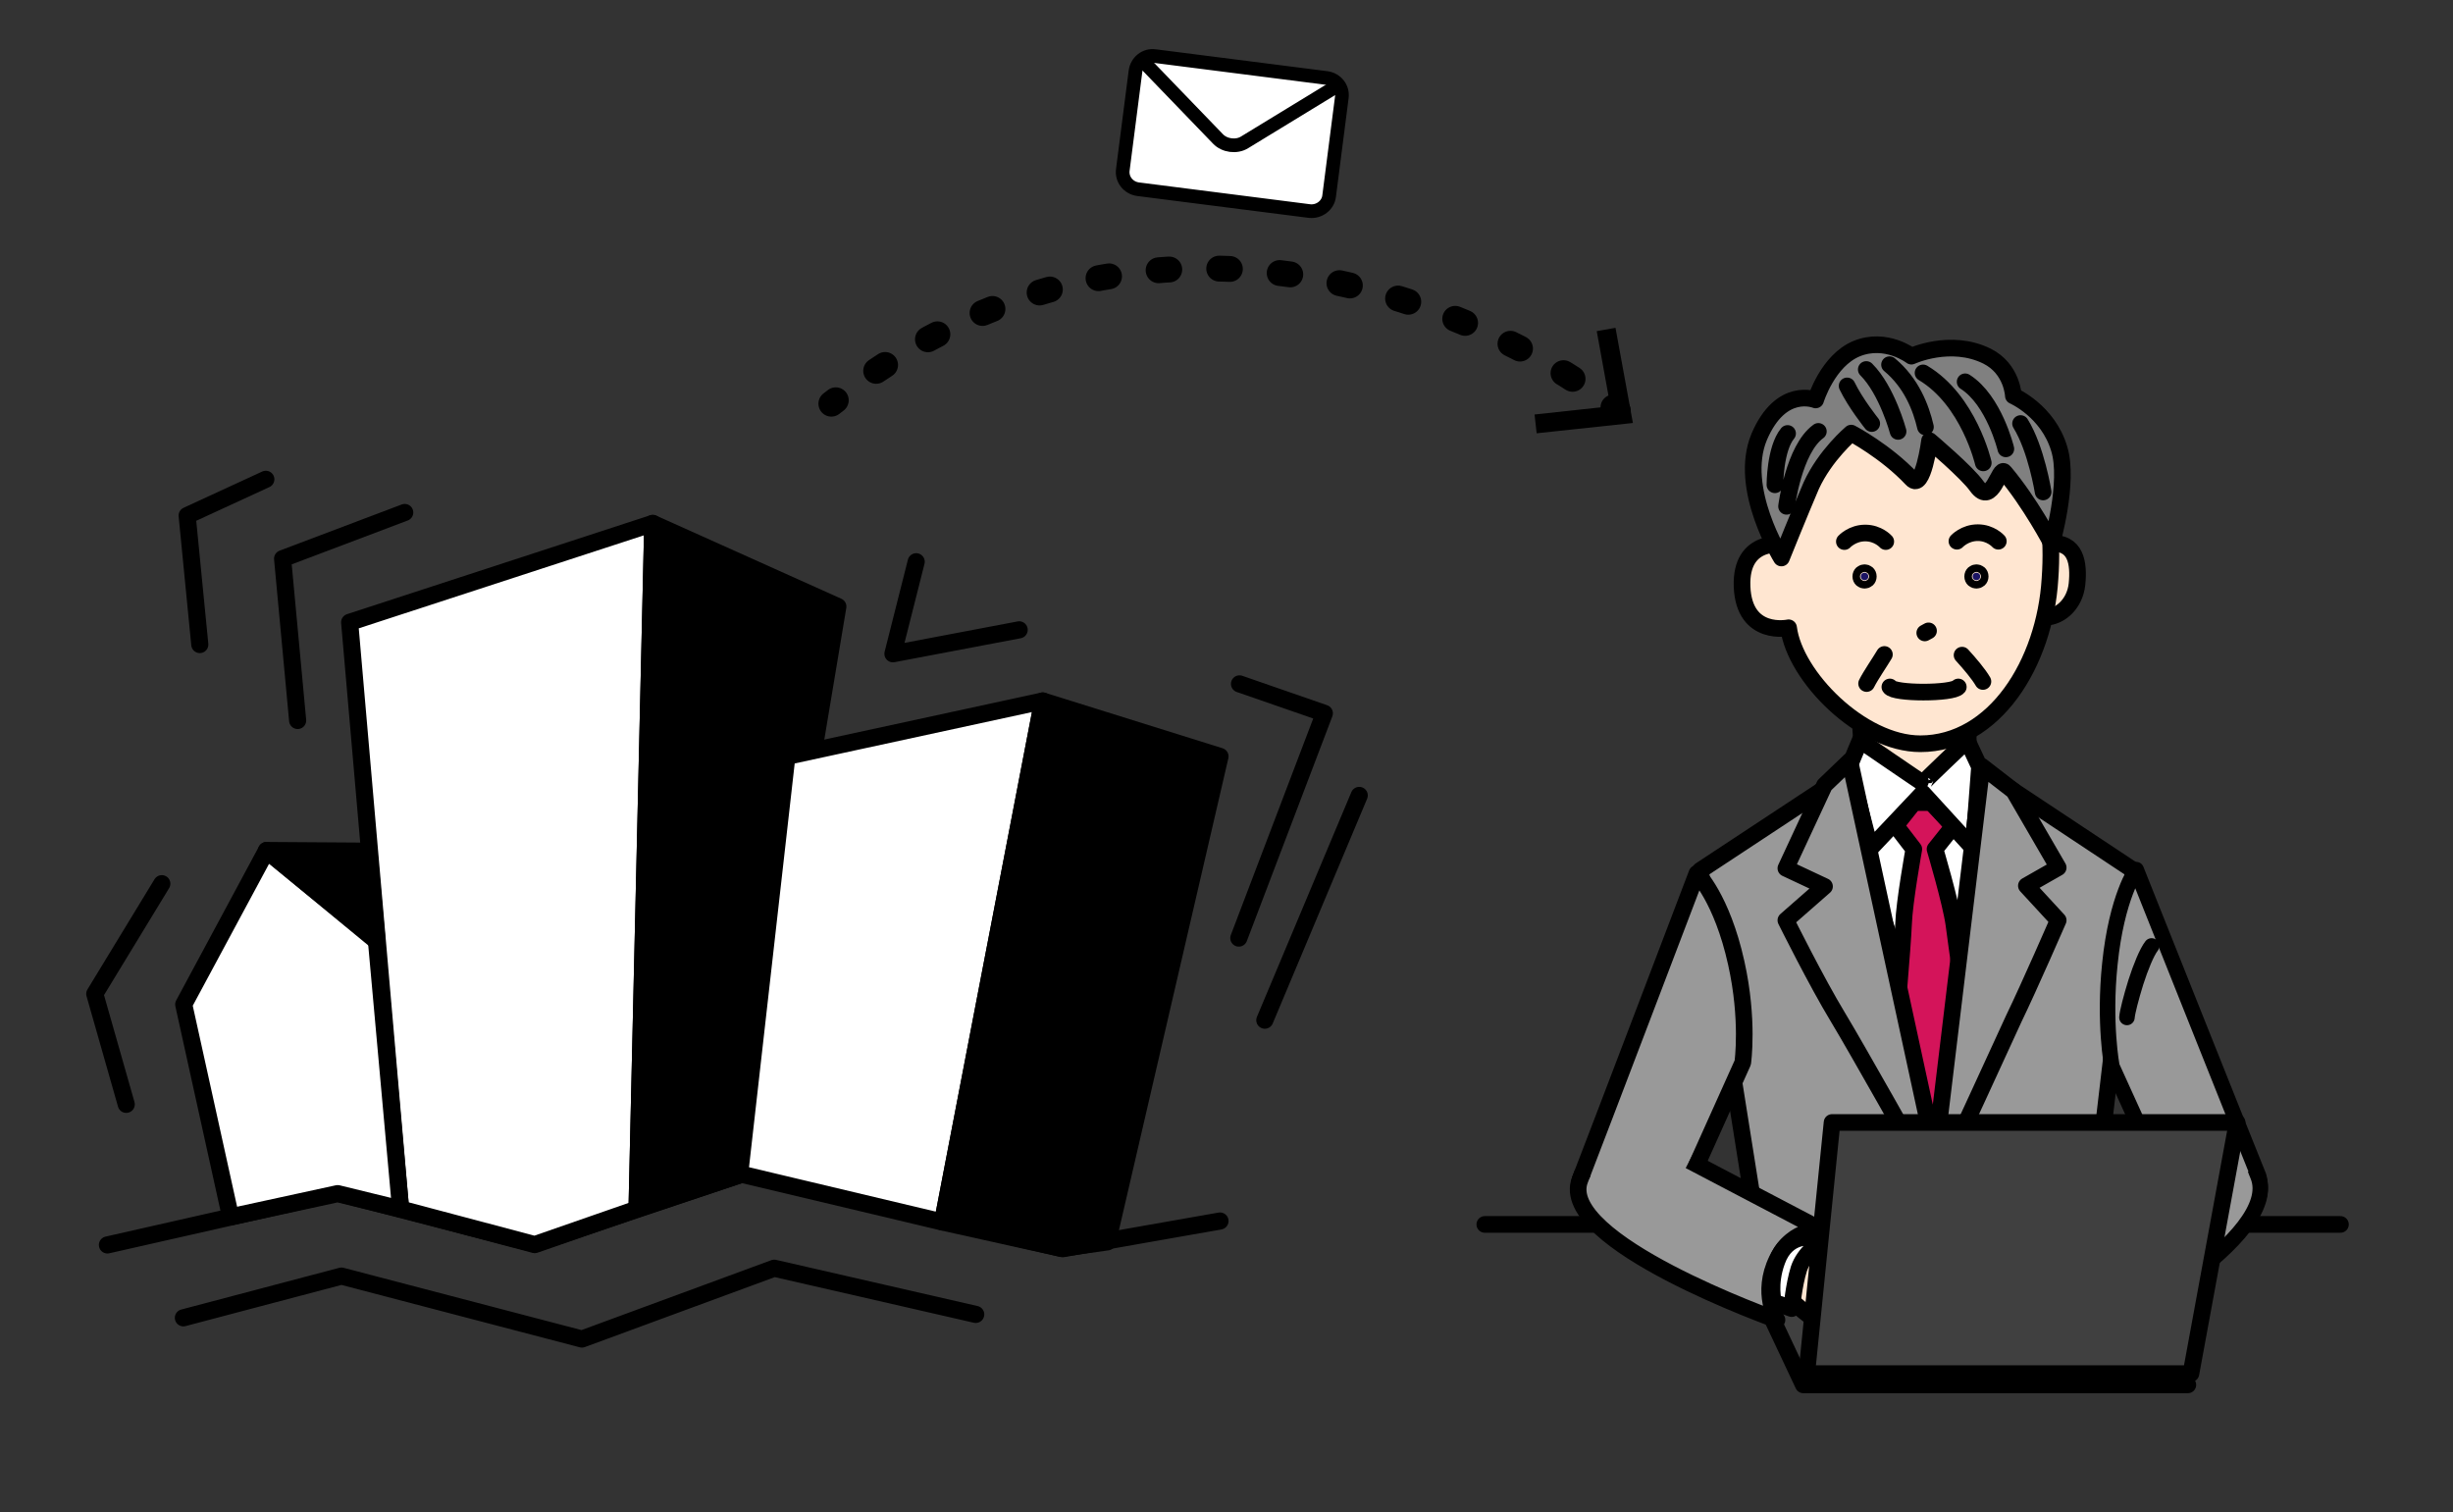
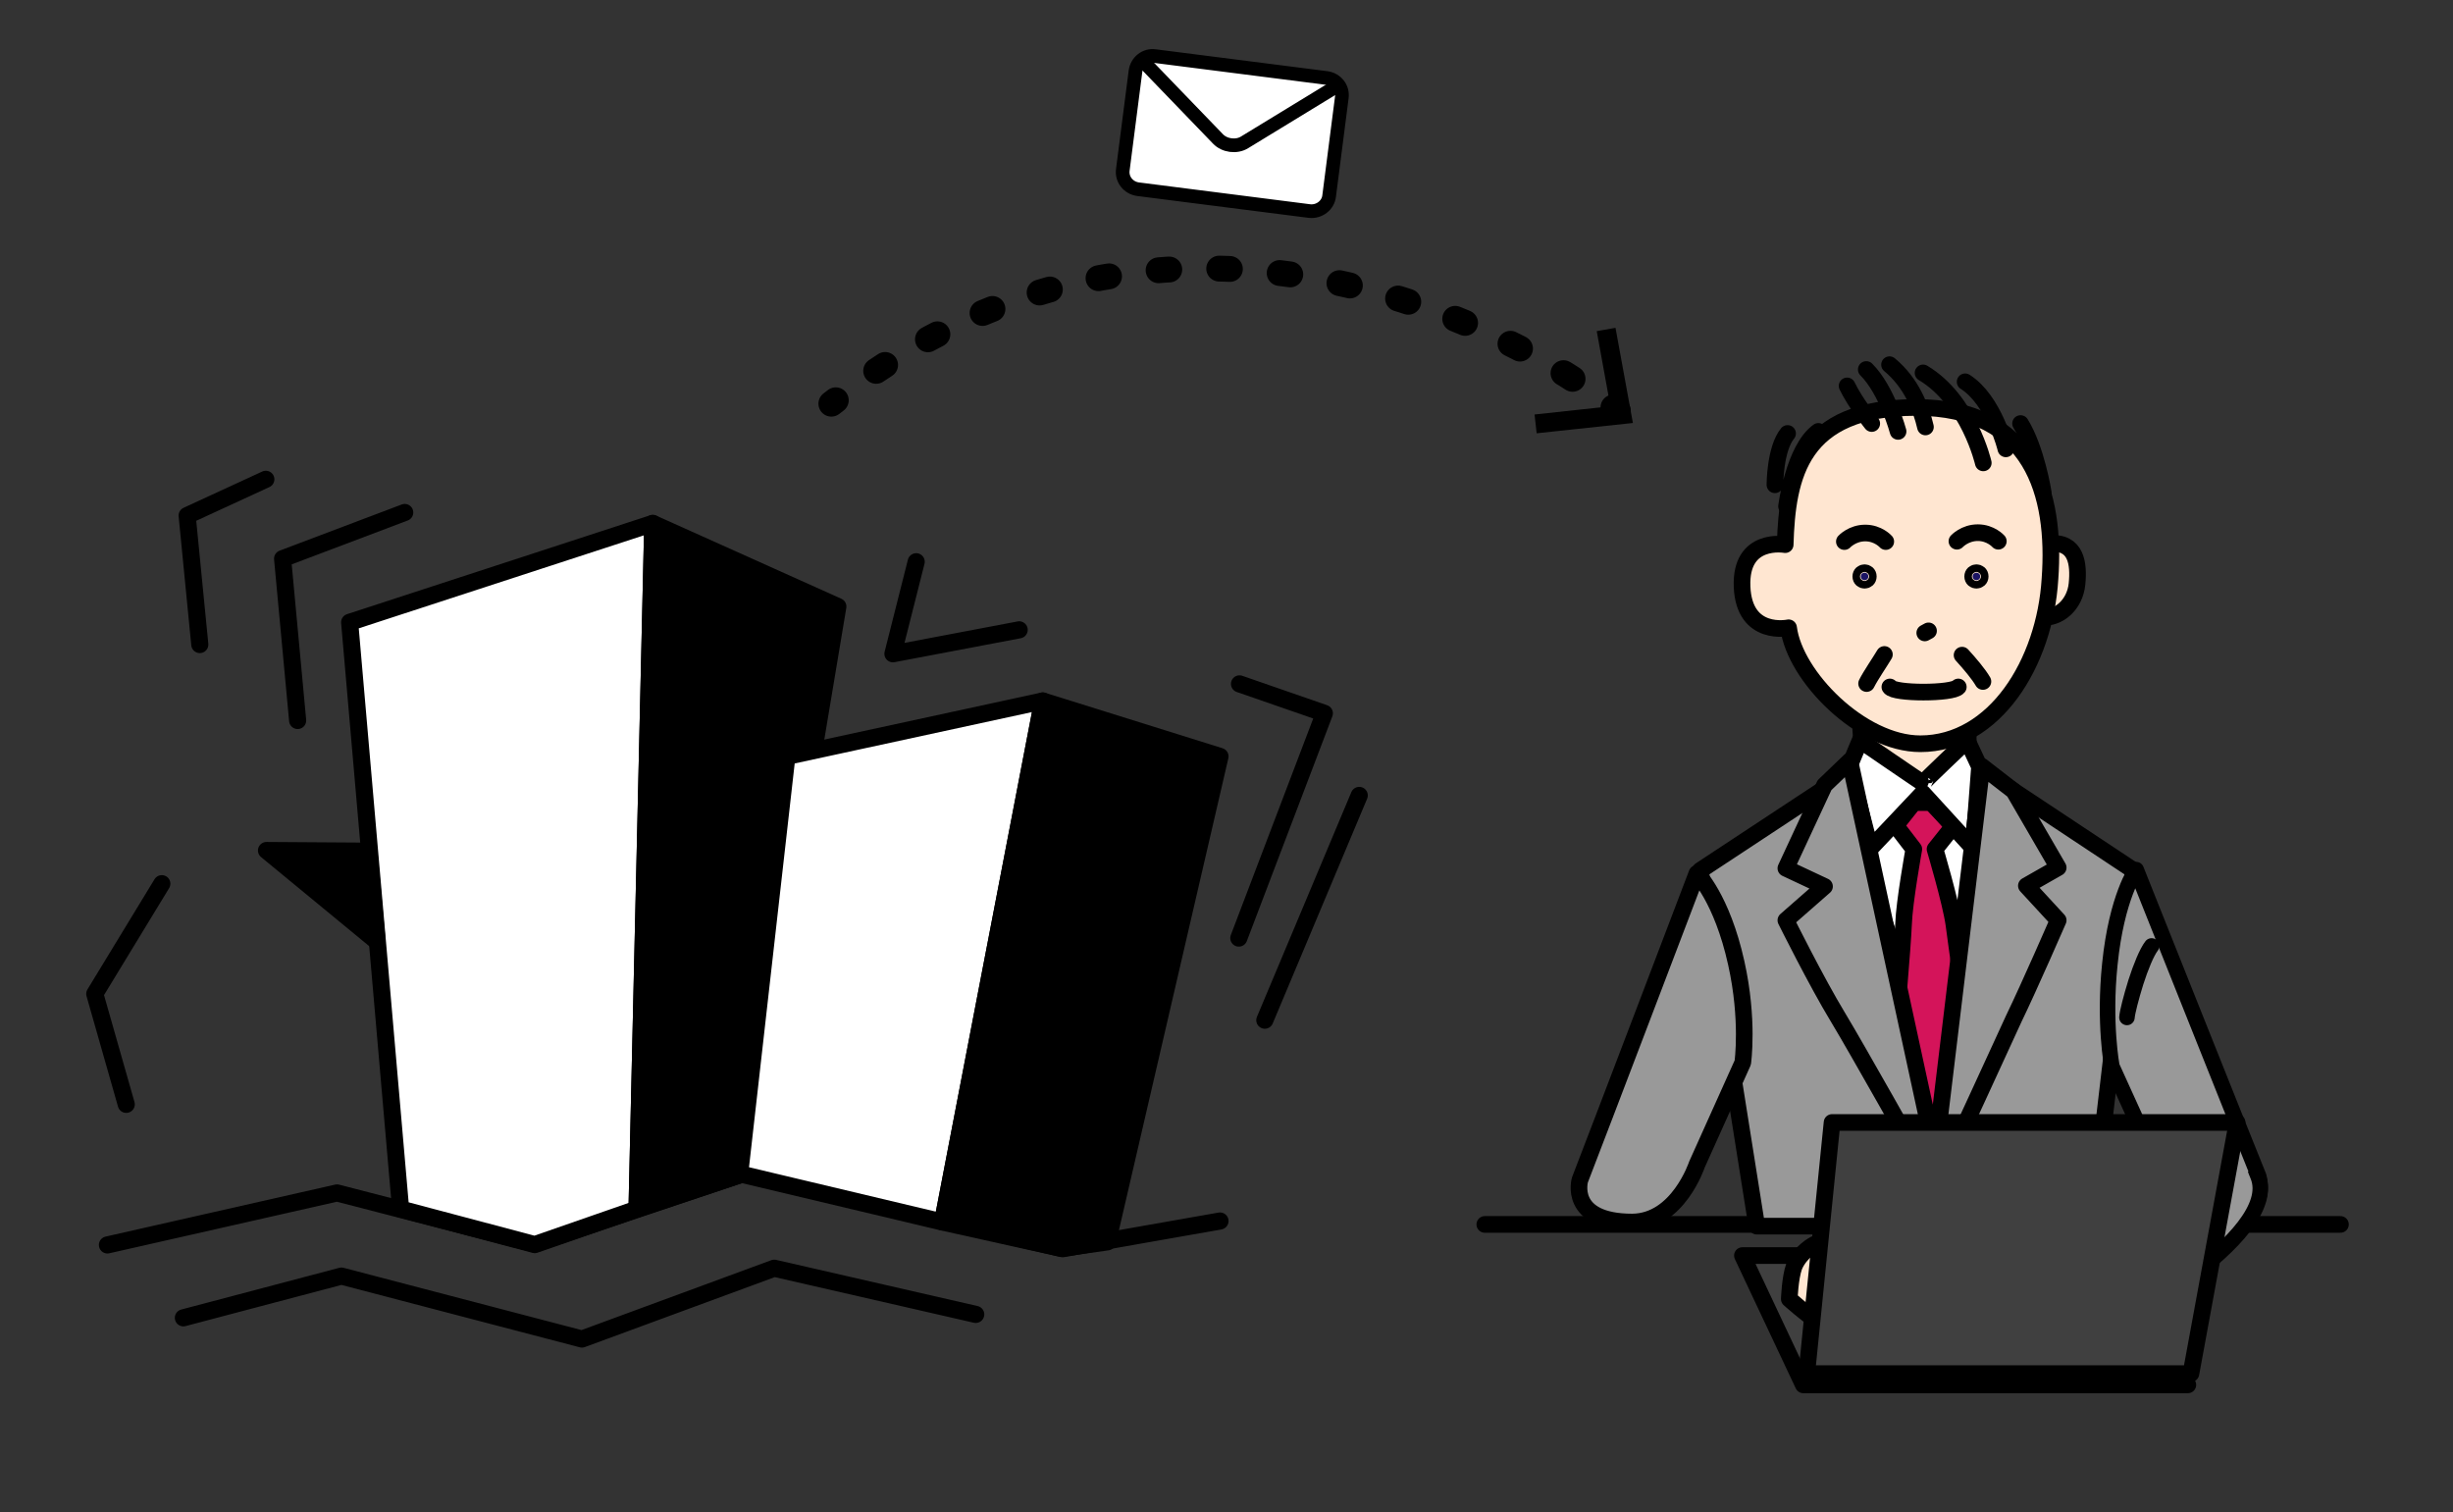
<svg xmlns="http://www.w3.org/2000/svg" version="1.1" id="レイヤー_1" x="0px" y="0px" viewBox="0 0 717 442" style="enable-background:new 0 0 717 442;" xml:space="preserve">
  <rect x="0" y="0" width="717" height="442" fill="#333333" stroke="none" />
  <style type="text/css">
	.st0{fill:none;stroke:#000000;stroke-width:5;stroke-linecap:round;stroke-linejoin:round;stroke-miterlimit:10;}
	
		.st1{fill-rule:evenodd;clip-rule:evenodd;fill:#FFFFFF;stroke:#000000;stroke-width:5;stroke-linecap:round;stroke-linejoin:round;stroke-miterlimit:10;}
	
		.st2{fill-rule:evenodd;clip-rule:evenodd;stroke:#000000;stroke-width:5;stroke-linecap:round;stroke-linejoin:round;stroke-miterlimit:10;}
	.st3{fill:none;stroke:#000000;stroke-width:7.556;stroke-linecap:round;stroke-linejoin:round;}
	.st4{fill:none;stroke:#000000;stroke-width:7.556;stroke-linecap:round;stroke-linejoin:round;stroke-dasharray:3.128,14.599;}
	.st5{stroke:#000000;stroke-miterlimit:10;}
	
		.st6{fill-rule:evenodd;clip-rule:evenodd;fill:#FFFFFF;stroke:#000000;stroke-width:4;stroke-linecap:round;stroke-linejoin:round;stroke-miterlimit:10;}
	.st7{fill:none;stroke:#000000;stroke-width:4;stroke-linecap:round;stroke-linejoin:round;stroke-miterlimit:10;}
	.st8{fill:none;stroke:#000000;stroke-width:4.865;stroke-linecap:round;stroke-linejoin:round;stroke-miterlimit:10;}
	
		.st9{fill-rule:evenodd;clip-rule:evenodd;fill:#404040;stroke:#000000;stroke-width:4.865;stroke-linecap:round;stroke-linejoin:round;stroke-miterlimit:10;}
	
		.st10{fill-rule:evenodd;clip-rule:evenodd;fill:#FFE6D1;stroke:#000000;stroke-width:4.865;stroke-linecap:round;stroke-linejoin:round;stroke-miterlimit:10;}
	
		.st11{fill-rule:evenodd;clip-rule:evenodd;fill:#999999;stroke:#000000;stroke-width:4.865;stroke-linecap:round;stroke-linejoin:round;stroke-miterlimit:10;}
	
		.st12{fill-rule:evenodd;clip-rule:evenodd;fill:#FFFFFF;stroke:#000000;stroke-width:4.865;stroke-linecap:round;stroke-linejoin:round;stroke-miterlimit:10;}
	
		.st13{fill-rule:evenodd;clip-rule:evenodd;fill:#D4145A;stroke:#000000;stroke-width:4.865;stroke-linecap:round;stroke-linejoin:round;stroke-miterlimit:10;}
	
		.st14{fill-rule:evenodd;clip-rule:evenodd;fill:#999999;stroke:#000000;stroke-width:4.865;stroke-linecap:square;stroke-linejoin:round;stroke-miterlimit:10;}
	
		.st15{fill-rule:evenodd;clip-rule:evenodd;fill:#999999;stroke:#000000;stroke-width:4.537;stroke-linecap:round;stroke-linejoin:round;stroke-miterlimit:10;}
	.st16{fill:none;stroke:#000000;stroke-width:4.537;stroke-linecap:round;stroke-linejoin:round;stroke-miterlimit:10;}
	
		.st17{fill-rule:evenodd;clip-rule:evenodd;fill:#999999;stroke:#000000;stroke-width:4.537;stroke-linecap:square;stroke-linejoin:round;stroke-miterlimit:10;}
	
		.st18{fill-rule:evenodd;clip-rule:evenodd;fill:#FFE6D1;stroke:#000000;stroke-width:4.537;stroke-linecap:round;stroke-linejoin:round;stroke-miterlimit:10;}
	
		.st19{fill-rule:evenodd;clip-rule:evenodd;fill:#FFFFFF;stroke:#000000;stroke-width:4.537;stroke-linecap:round;stroke-linejoin:round;stroke-miterlimit:10;}
	.st20{fill:#1B1464;stroke:#000000;stroke-width:4.865;stroke-linecap:round;stroke-linejoin:round;stroke-miterlimit:10;}
	
		.st21{fill-rule:evenodd;clip-rule:evenodd;fill:#808080;stroke:#000000;stroke-width:4.865;stroke-linecap:round;stroke-linejoin:round;stroke-miterlimit:10;}
</style>
  <g>
    <polyline class="st0" points="31.4,363.9 98.5,348.7 156.2,363.6 217.2,343.1 310.6,365 356.6,356.9  " />
    <polyline class="st0" points="53.6,385.2 99.8,373 170.1,391.4 226.3,370.7 285.2,384.2  " />
    <polygon class="st1" points="117.1,353.4 102.2,181.9 190.8,153 186.2,353.4 156.3,363.8  " />
    <polygon class="st2" points="190.8,153 244.9,177.3 217.2,343.1 186.2,353.4  " />
    <polygon class="st1" points="216.2,343.1 230,221.1 304.8,204.9 275.5,357.2  " />
    <polygon class="st2" points="275.5,357.2 304.8,204.9 356.6,221.1 323.7,363 310.2,364.9  " />
-     <polygon class="st1" points="67.4,355.7 53.7,293.6 77.9,248.6 110,274.7 117.1,353.4 98.7,348.9  " />
    <polygon class="st2" points="77.9,248.6 107.8,248.8 110.2,275.2  " />
    <polyline class="st0" points="47.3,258.3 27.7,290.5 36.9,322.8  " />
    <polyline class="st0" points="118.3,149.8 82.6,163.3 87,210.6  " />
    <polyline class="st0" points="77.7,140.1 54.7,150.7 58.4,188.4  " />
    <polyline class="st0" points="267.8,164.2 261,191.1 297.9,184.1  " />
    <polyline class="st0" points="362.3,199.9 387.1,208.5 362.1,274.2  " />
    <line class="st0" x1="397.3" y1="232.5" x2="369.7" y2="298.2" />
  </g>
  <g id="レイヤー_3">
    <g id="レイヤー_2_1_">
      <g>
        <g>
          <path class="st3" d="M243,118c0.4-0.3,0.9-0.7,1.3-1" />
          <path class="st4" d="M256.1,108.4c82.7-55.9,169.6-21.5,209.7,6.4" />
          <path class="st3" d="M471.6,119.1c0.4,0.3,0.9,0.7,1.3,1" />
          <g>
            <polygon class="st5" points="449.6,126.1 449.1,121.6 471.3,119.2 467.3,97.2 471.8,96.4 476.7,123.2      " />
          </g>
        </g>
      </g>
      <g>
        <path class="st6" d="M382.8,61.7l-50.2-6.4c-2.8-0.4-4.8-2.9-4.4-5.7l3.7-28.8c0.4-2.8,2.9-4.8,5.7-4.4l50.2,6.4     c2.8,0.4,4.8,2.9,4.4,5.7l-3.7,28.8C388.2,60,385.6,62,382.8,61.7z" />
        <path class="st7" d="M391,25l-27.2,16.6c-2.4,1.5-5.9,1-7.8-1L334.2,18" />
      </g>
    </g>
  </g>
  <path class="st8" d="M434,357.9h250.1" />
  <path class="st9" d="M527.1,404.8L509.3,367h113.1l17.1,37.8H527.1z" />
  <path class="st10" d="M544.9,229.9l-1.6-26.5h32v26.5H544.9z" />
  <path class="st11" d="M534,230L497,254.4l16.5,104h97.9l12.2-104L586.8,230H534z" />
  <path class="st12" d="M566.2,313.6l-27.5-78.5l23.3-3.5l21.2,3.5L566.2,313.6z" />
  <path class="st13" d="M564.5,234.6h-5.1l-5.3,6.7l5.3,6.9c0,0-2.8,15.5-3,21.9c-0.3,7.1-2.3,29.7-2.3,29.7l11.5,35.3l9.7-35.3  c0,0-3.3-22.6-4.2-29.7c-0.9-6.4-5.5-21.9-5.5-21.9l5.5-6.9L564.5,234.6L564.5,234.6z" />
  <path class="st12" d="M543.7,216.4c0,0,18.5,12.7,18.4,12.5c0-0.3,12.9-12.5,12.9-12.5l3.6,7.7l-1.8,23.9l-14.8-16.2l-15.3,16.2  l-6.2-23.9L543.7,216.4z" />
  <path class="st11" d="M570.5,337.1c0,0,14.1-30.5,18.1-39.3c4.6-9.5,13-28.8,13-28.8l-9.3-10.1l9.3-5.3l-13-22.4l-9.3-7.2l-13.6,113   M561,339c0,0-18-32.1-23.8-41.7C531,287.1,522,269,522,269l11.3-9.9l-11.3-5.3l11.3-24.3l7.4-7.1L566.6,342 M496,340.4l13.4-29.8  c0,0,1.8-12.5-1.9-29.1c-4.2-19-11.5-26.2-11.5-26.2s-29.8,78.3-34.2,89.6c0,0-3.6,12.3,15.3,12.3C490.5,357.1,496,340.4,496,340.4  L496,340.4z" />
-   <path class="st14" d="M461.8,344.9c-6.9,18,57.6,40.9,57.6,40.9s-4.8-7.8,0-17.6c4.8-9.9,13.6-8.4,13.6-8.4l-37-19.4" />
  <path class="st10" d="M530.4,363.7l24.9,2.3l-7.4,23.9c0,0-10.7,0.4-15.5-2.8c-4.8-3.2-9.4-7.4-9.4-7.4s0.2-6.1,1.4-9.5  C526.2,365.8,530.4,363.7,530.4,363.7z" />
-   <path class="st12" d="M532,363.1l-2.6-1.4c0,0-7.1-1.2-10,6.9c-2.5,6.8-1,12-1,12l5.3,1.9c0,0,0.6-6.8,2.1-11.6  C527.3,366.3,532,363.1,532,363.1z" />
  <path class="st15" d="M630.8,341.4l-13.5-29.7c0,0-2.4-12.6-0.6-29.9c2-19.7,7.7-27.6,7.7-27.6l0,0c0,0,31.2,78.3,35.8,89.6  c0,0,4,12.4-11.9,13.5C636.7,358.2,630.8,341.4,630.8,341.4z" />
  <path class="st16" d="M628.9,276.5c-1.4,1.8-3.2,6.2-4.6,10.6c-1.4,4.5-2.5,8.8-2.6,10.3" />
  <path class="st17" d="M660,343.8c7.2,18-45.5,45.7-45.5,45.7s3.5-8.3-1.3-18.1c-4.8-9.8-12.1-7.7-12.1-7.7l29.8-22.3" />
  <path class="st18" d="M603.5,367.4l-20.8,3.9l8.1,24c0,0,9.1-0.3,12.9-3.8c3.8-3.6,7.4-8.2,7.4-8.2s-0.6-6.2-2-9.7  C607.2,369.4,603.5,367.4,603.5,367.4L603.5,367.4L603.5,367.4z" />
  <path class="st19" d="M602.2,367l2-1.7c0,0,5.9-1.6,9,6.5c2.6,6.9,1.8,12.3,1.8,12.3l-4.3,2.2c0,0-1-6.9-2.8-11.8  C606.4,369.9,602.2,367,602.2,367L602.2,367L602.2,367z" />
  <path class="st9" d="M535.5,328.1h118.4l-13.5,73.4H528.1L535.5,328.1z" />
  <path class="st10" d="M607.1,170.7c-0.6,6-5.3,10.2-10.3,9.7c-5.1-0.5-8.6-5.8-8-11.8c0.6-6,2.5-9,10.3-9.7  C606.9,158.2,607.7,164.7,607.1,170.7z" />
  <path class="st10" d="M560.1,119.1c-33.9,0-37.7,20-38.3,40.1c0,0-13.2-2.4-12.6,12.3c0.6,14.8,13.6,12,13.6,12  c1.8,14.2,21.3,33.9,38.5,33.9c21.7,0,36.4-23.6,37.9-48.2C601,144.5,594.1,119.1,560.1,119.1L560.1,119.1z" />
  <circle class="st20" cx="545" cy="168.5" r="1.1" />
  <circle class="st20" cx="577.7" cy="168.5" r="1.1" />
  <path class="st10" d="M563.7,184.4l-1.1,0.6" />
-   <path class="st21" d="M541.1,126.6c0,0,10.1,5.3,17.7,13.4c3.3,3.6,5.2-11.2,5.2-11.2s11,9.3,13.8,13.3c4.5,6.2,6.6-6.1,8.1-4.1  c7.6,9,13.8,20.9,13.8,20.9s5.2-18,2.2-27.7c-3.3-11.1-13.4-15.5-13.4-15.5s-0.3-7.9-7.7-11.6c-10.7-5.3-22.1,0-22.1,0  s-7.4-5.7-16-2.2c-8.5,3.5-12,15-12,15s-10.1-4.2-16.5,10.8c-6.3,15.1,6.5,35.4,6.5,35.4s5.6-13.9,8.7-21.1  C533.5,133,541.1,126.6,541.1,126.6L541.1,126.6z" />
  <path class="st8" d="M539.9,112.8c2.4,5,7.2,11,7.2,11 M522.5,126.7c-3.7,4.5-3.7,15-3.7,15 M590.6,123.8c4.6,7.4,6.6,20,6.6,20   M574.4,111.6c8.5,5.4,11.9,19.6,11.9,19.6 M562.1,109c13.4,8,17.6,26.3,17.6,26.3 M552.3,106.6c6.4,5.3,9.2,12.6,10.5,18.2   M545.5,108c6.1,6.1,9.3,18.1,9.3,18.1 M531.5,126.1c-7.2,5.2-9.3,21.9-9.3,21.9 M550.8,191.3c-1.3,2.2-4,6.1-5.2,8.5 M573.5,191.5  c2.2,2.4,4.9,5.6,6.1,7.7 M572.4,200.8c-1.6,2-18.9,2-20,0" />
  <path class="st8" d="M539.1,158.3c0,0,2.3-2.5,6.1-2.5c3.8,0,6,2.5,6,2.5 M572,158.2c0,0,2.3-2.5,6.1-2.5c3.8,0,6,2.5,6,2.5" />
</svg>